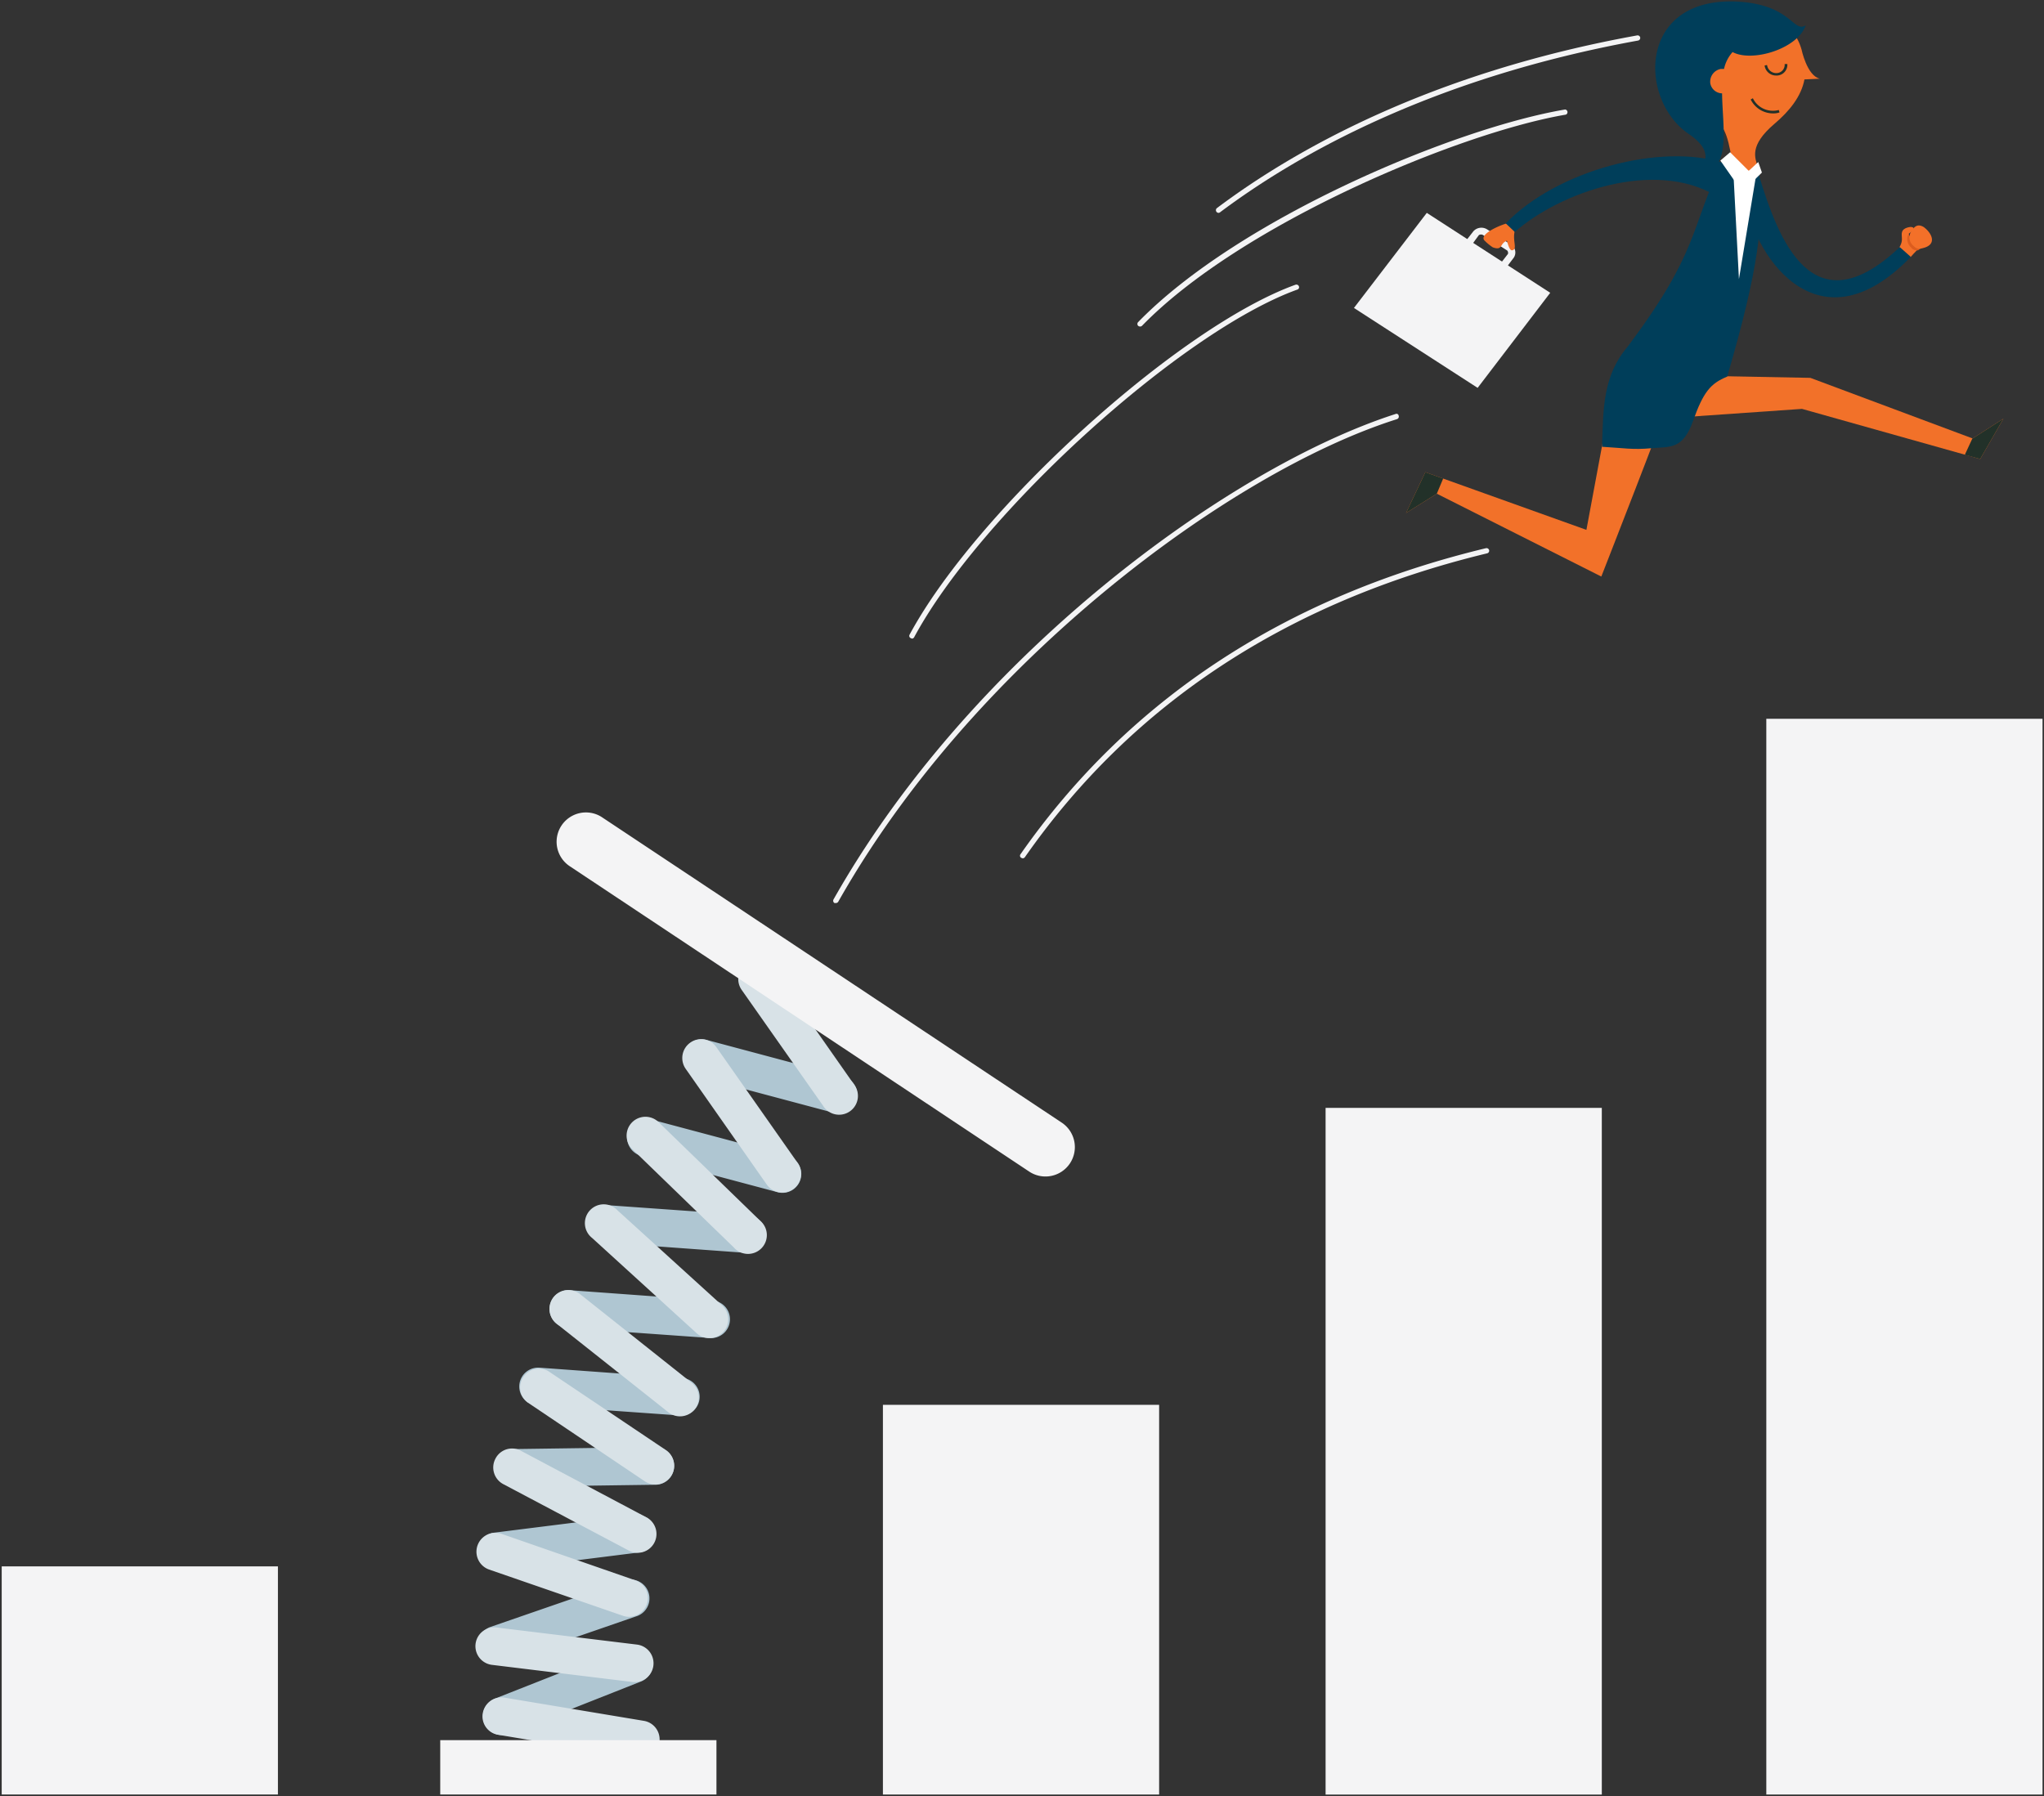
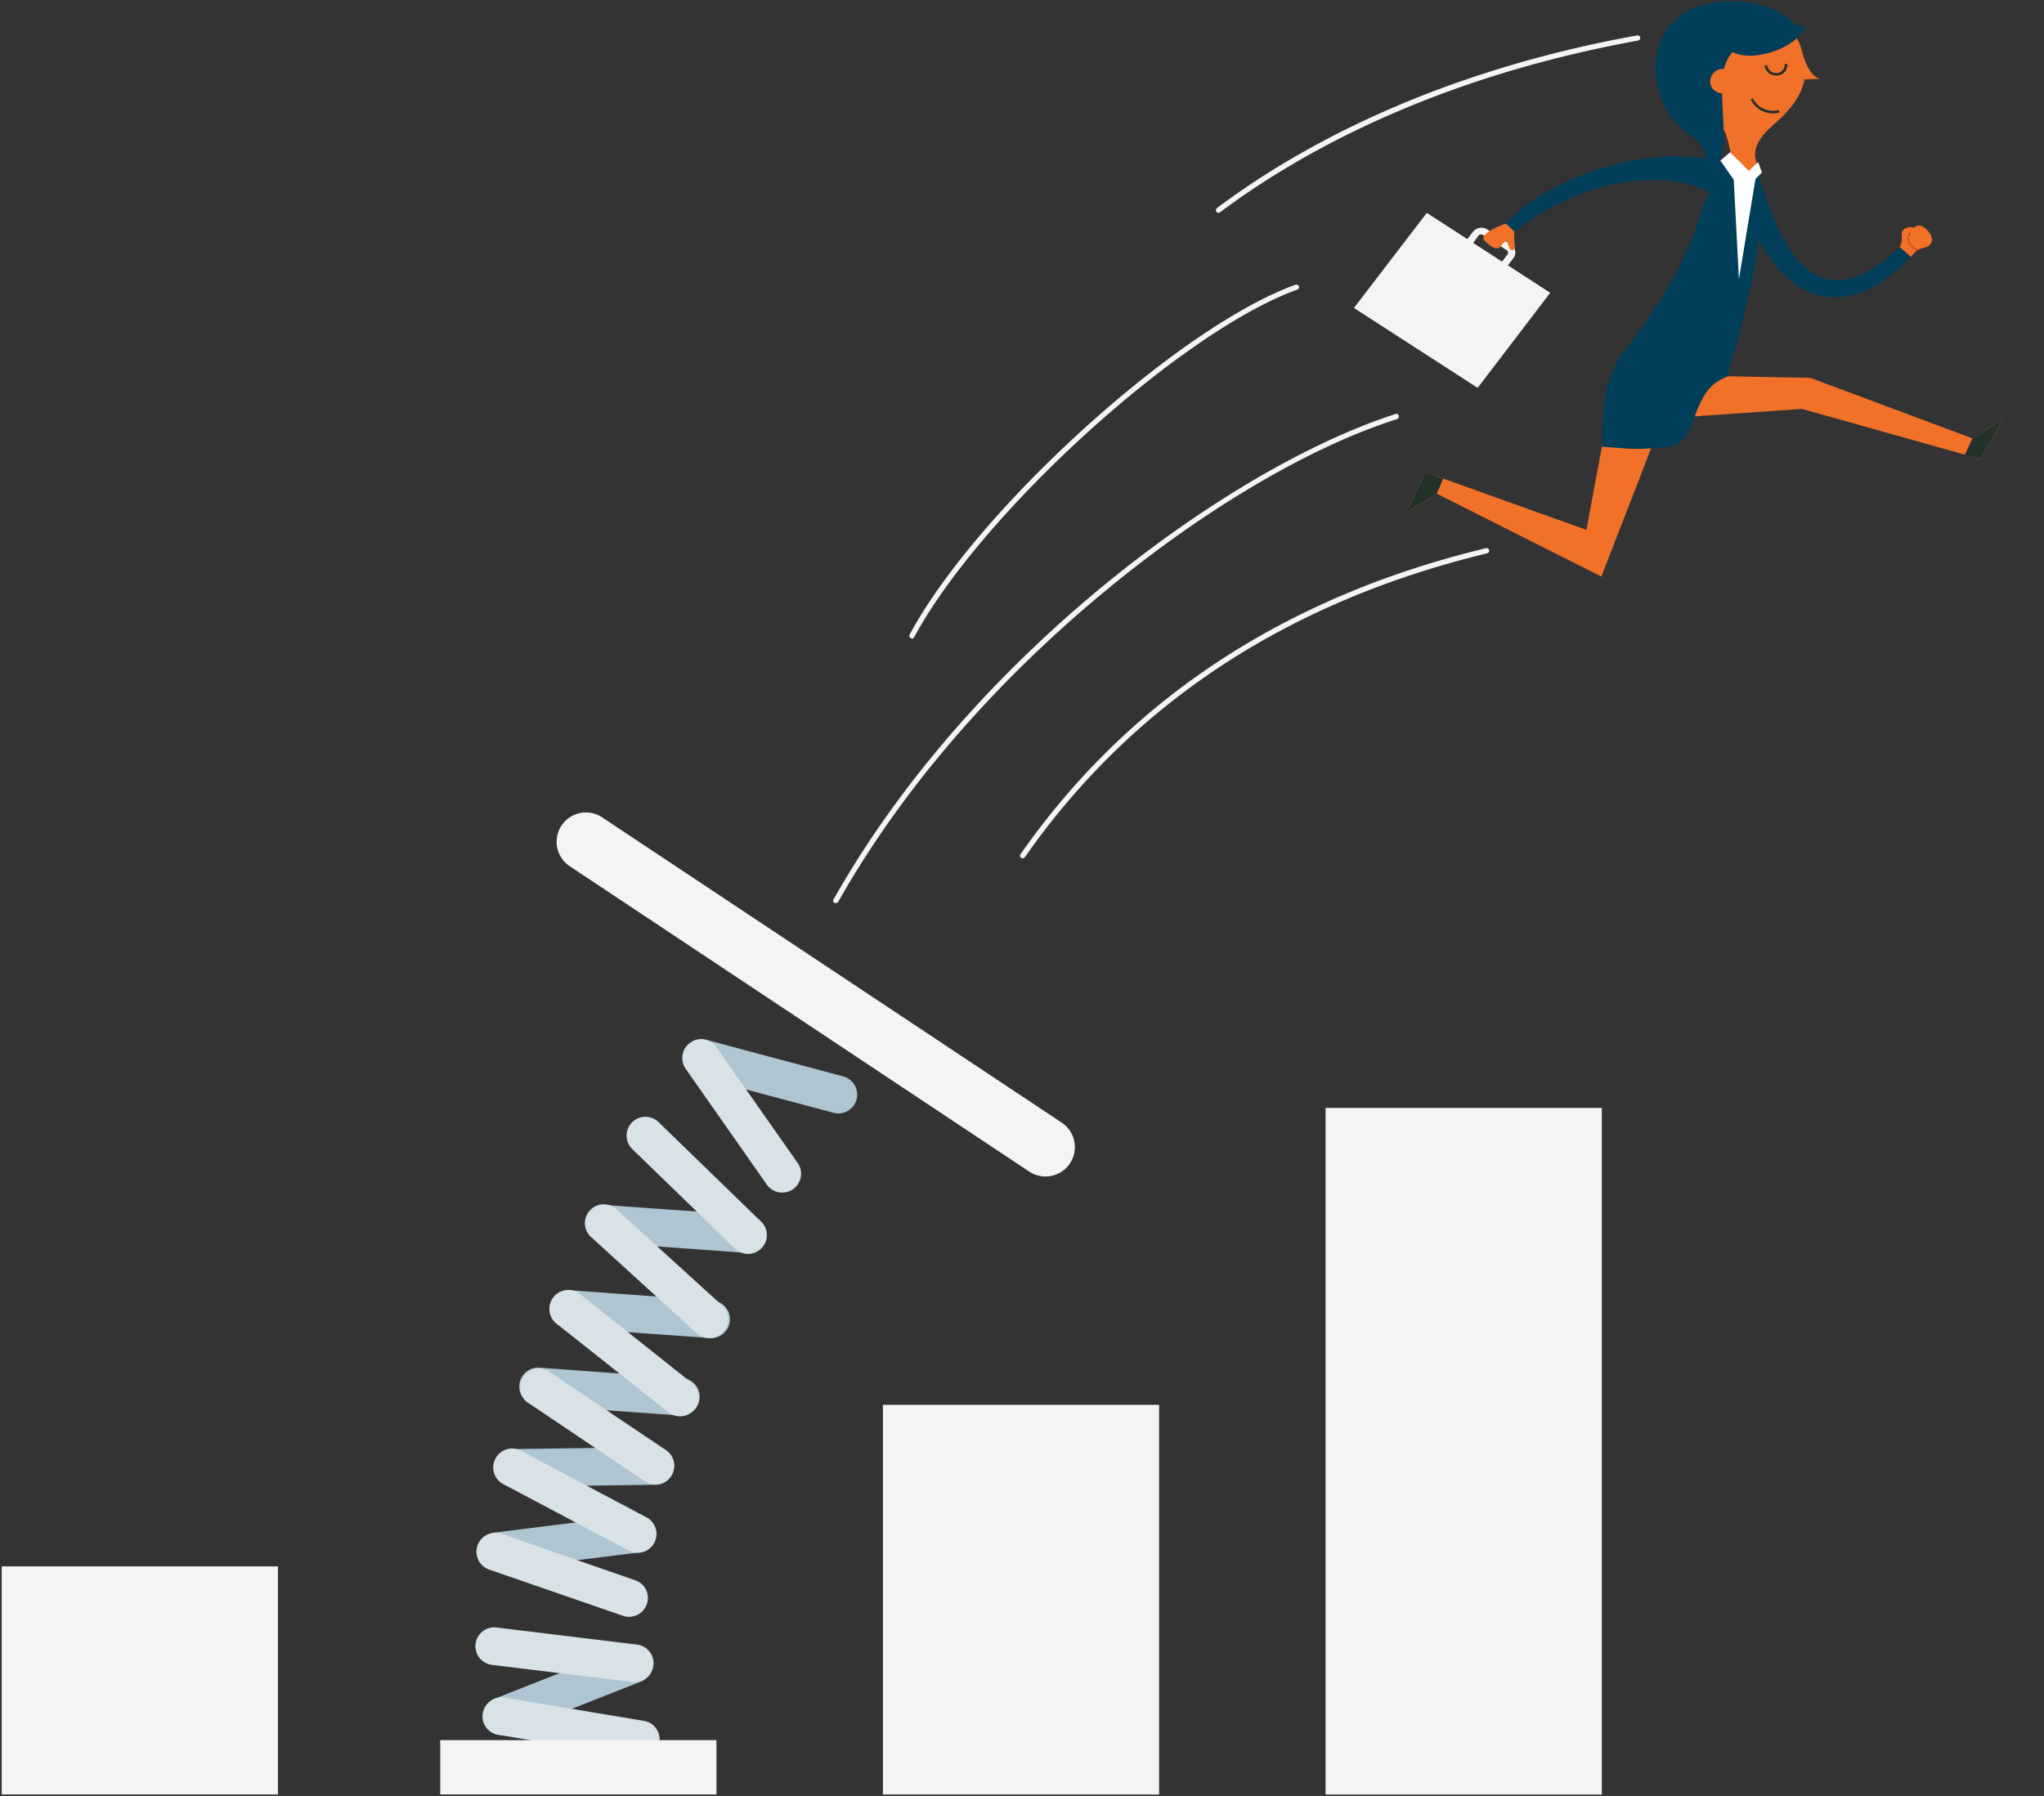
<svg xmlns="http://www.w3.org/2000/svg" id="visual" viewBox="0 0 836.2 734.9">
  <rect x="0" y="0" width="836.2" height="734.9" fill="#333333" stroke="none" />
  <title>small_teams_impact</title>
  <rect x="0.7" y="640.9" width="113" height="93.34" style="fill:#f4f4f5" />
  <rect x="361.2" y="574.8" width="113" height="159.45" style="fill:#f4f4f5" />
  <rect x="542.3" y="453.3" width="113" height="280.97" style="fill:#f4f4f5" />
-   <rect x="722.6" y="294.1" width="113" height="440.15" style="fill:#f4f4f5" />
  <path d="M341,455.3a7.7,7.7,0,0,0,9.4-5.4,7.7,7.7,0,0,0-5.5-9.5l-55.8-14.9a7.7,7.7,0,1,0-4,14.9Z" style="fill:#afc6d2" />
-   <path d="M336.7,452.4a7.7,7.7,0,1,0,12.6-8.8l-33.2-47.4a7.8,7.8,0,0,0-10.8-1.9,7.7,7.7,0,0,0-1.9,10.7Z" style="fill:#d8e2e7" />
-   <path d="M318.1,487.8a7.7,7.7,0,1,0,4-14.9L266.2,458a7.7,7.7,0,0,0-9.4,5.4,7.8,7.8,0,0,0,5.4,9.5Z" style="fill:#afc6d2" />
  <path d="M313.7,484.7a7.7,7.7,0,1,0,12.6-8.9l-33.2-47.3a7.6,7.6,0,0,0-10.7-1.9,7.7,7.7,0,0,0-1.9,10.7Z" style="fill:#d8e2e7" />
  <path d="M304.9,512.6a7.7,7.7,0,0,0,1.1-15.4l-57.7-4.1a7.6,7.6,0,0,0-8.2,7.1,7.7,7.7,0,0,0,7.1,8.2Z" style="fill:#afc6d2" />
  <path d="M300.2,510.4a7.7,7.7,0,1,0,10.7-11l-41.5-40.3a7.7,7.7,0,1,0-10.7,11.1Z" style="fill:#d8e2e7" />
  <path d="M289.7,547.4a7.7,7.7,0,1,0,1.1-15.3l-57.7-4.2a7.7,7.7,0,0,0-1.1,15.4Z" style="fill:#afc6d2" />
  <path d="M285,545.5a7.7,7.7,0,0,0,10.4-11.4l-42.8-38.9a7.7,7.7,0,1,0-10.4,11.3Z" style="fill:#d8e2e7" />
  <path d="M277.3,579.1a7.7,7.7,0,1,0,1.1-15.3l-57.7-4.2a7.7,7.7,0,0,0-1.1,15.4Z" style="fill:#afc6d2" />
  <path d="M273,577.5a7.7,7.7,0,1,0,9.6-12l-45.3-36a7.7,7.7,0,0,0-9.6,12.1Z" style="fill:#d8e2e7" />
  <path d="M268.2,607.5a7.7,7.7,0,1,0-.2-15.4l-57.8.8a7.7,7.7,0,0,0-7.6,7.8,7.6,7.6,0,0,0,7.8,7.6Z" style="fill:#afc6d2" />
  <path d="M263.8,606.1a7.7,7.7,0,1,0,8.6-12.8L224.3,561a7.7,7.7,0,0,0-8.5,12.8Z" style="fill:#d8e2e7" />
  <path d="M261.5,635.2a7.7,7.7,0,1,0-1.9-15.3l-57.4,7.2a7.7,7.7,0,1,0,1.9,15.3Z" style="fill:#afc6d2" />
  <path d="M257,634.3a7.7,7.7,0,1,0,7.2-13.6l-51.1-27.1a7.6,7.6,0,0,0-10.4,3.2,7.7,7.7,0,0,0,3.1,10.4Z" style="fill:#d8e2e7" />
-   <path d="M260.1,661.4a7.7,7.7,0,1,0-5.1-14.5l-54.7,18.9a7.7,7.7,0,0,0,5.1,14.5Z" style="fill:#afc6d2" />
  <path d="M254.8,661.1a7.7,7.7,0,0,0,9.8-4.7,7.6,7.6,0,0,0-4.7-9.8l-54.7-19a7.7,7.7,0,0,0-5.1,14.6Z" style="fill:#d8e2e7" />
  <path d="M262,688.1a7.7,7.7,0,1,0-5.7-14.3L202.5,695a7.7,7.7,0,1,0,5.6,14.4Z" style="fill:#afc6d2" />
  <path d="M258.7,688.2a7.7,7.7,0,0,0,1.9-15.3l-57.5-7a7.7,7.7,0,1,0-1.8,15.3Z" style="fill:#d8e2e7" />
  <path d="M260.9,719.3a7.7,7.7,0,1,0,2.5-15.2l-57-9.5a7.8,7.8,0,0,0-8.9,6.4,7.6,7.6,0,0,0,6.3,8.8Z" style="fill:#d8e2e7" />
  <path d="M421.1,479.4a12,12,0,1,0,13.2-20.1L246,334.2a12,12,0,0,0-13.1,20.1Z" style="fill:#f4f4f5" />
  <rect x="180.1" y="712" width="113" height="22.24" style="fill:#f4f4f5" />
  <path d="M777,101.3c1.3-2.3,1.1-3.2,1-5.1s.8-2.7,2.7-3.2,3.7.4.2,2.6c.1,2.9,4.1,1.5,5.5,2.7s-1.9,3.5-4.7,6.8l-4.4,1.6Z" style="fill:#f37029" />
  <path d="M786.4,98.3c1.9,1.6.4,2.6-1.7,4.1a2.8,2.8,0,0,1-2.8-1.1,4.5,4.5,0,0,1-1.3-5.2l.3-.4C781,98.5,785,97.1,786.4,98.3Z" style="fill:#db5c1e" />
  <path d="M787,92.9c3.5,2.6,5.5,7.2-.3,8.6-1.7.5-2.6.4-3.9-.9a4.5,4.5,0,0,1-1.3-5.2C783.1,92.4,784.6,91.5,787,92.9Z" style="fill:#f37029" />
  <path d="M719.6,71.8c7.9,26,21.8,63.2,57.6,29.3l4.5,4c-39,40.4-65.7-3.2-67.6-24.8l1.1-10.4Z" style="fill:#003e5a" />
  <polygon points="697.8 153.8 740.6 154.6 807 179.4 819.6 171.3 810.1 187.8 737.2 167.3 676.8 171.5 671.6 153.7 697.8 153.8" style="fill:#f27129" />
  <path d="M682.3,164.8c.3.8-27.2,71.1-27.2,71.1L587.8,202l-12.6,7.9,7.9-16.7L649,216.8,659.2,162Z" style="fill:#f27129" />
  <path d="M702.3,8.6c18.4-3.4,30.8-1.8,34.7,11.6,0,0,2.2,10.8,7.5,12l-6.3.3c-1.3,7-6.2,13-12.2,18.1-10.7,9.1-7.9,14.1-6.9,17.7l-5,4.4-6-7.7-.2-3.1c-2-10.2-4.2-12.2-11.1-16.9C679.6,28.3,695,9.9,702.3,8.6Z" style="fill:#f27129" />
  <path d="M665.9,141.8c29.3-39.1,25.3-47.6,38.8-76.1L715.3,70l4.1-1.3c2.7,21.5-.2,42.1-12.8,85.4-6.9,2.8-9.8,6.4-14,18.2s-9.5,10.4-17.1,11.1-11.4-.1-20.1-.6C655.9,167.1,655.7,153.8,665.9,141.8Z" style="fill:#003e5a" />
  <path d="M599.9,98.3l2.4,1.6,2.7-3.7a1.7,1.7,0,0,1,1.6-.1l10,6.4a1.5,1.5,0,0,1,.3,1.4l-2.8,3.6,2.4,1.6,2.8-3.7a3.8,3.8,0,0,0-1-5.2l-10-6.4a4.4,4.4,0,0,0-5.6.9Z" style="fill:#f4f4f5" />
  <polygon points="553.9 126 604.5 158.7 634.2 119.8 583.7 87.1 553.9 126" style="fill:#f4f4f5" />
  <path d="M619.6,94.9c-.7,3.3.8,6.3-.3,7.2s-1.9,0-2.8-3.6c-3.1,1.1-1.6,4.2-5.8,2.7a20.5,20.5,0,0,1-3.2-2.6c-2.7-2.3,4.4-5.8,8.6-7.1l3.1.2Z" style="fill:#f27129" />
  <path d="M690.7,54.7C670.4,40.7,670.1-.4,709.4.6c23.5.8,24,13,29.3,9.8-3.3,9.6-21.9,15.2-29.9,10.9a15.1,15.1,0,0,0-3.5,6.9H704a5.3,5.3,0,0,0-4.3,6,5,5,0,0,0,4.8,4c.2,16.3,5.1,35.7-15.2,33.4C695.1,70.8,704.2,63.7,690.7,54.7Z" style="fill:#003e5a" />
  <path d="M725.4,46.4a10.2,10.2,0,0,1-9.2-5.7l.9-.5A9.1,9.1,0,0,0,727.7,45l.3,1A7.5,7.5,0,0,1,725.4,46.4Z" style="fill:#223129" />
  <path d="M726.6,30.9a4.7,4.7,0,0,1-4.7-4.1l1-.2a3.8,3.8,0,0,0,4.1,3.3,3.4,3.4,0,0,0,3.1-3.7h1.1a4.4,4.4,0,0,1-4.1,4.7Z" style="fill:#223129" />
  <path d="M705.1,66.7c-25.2-8.3-68,2.8-89.1,24.7l3.7,3.5c18.4-16.2,57.2-30,82.5-14.7C705.8,77.4,707,70.6,705.1,66.7Z" style="fill:#003e5a" />
  <polygon points="819.6 171.3 810.1 187.8 803.8 186.1 806.9 179.4 807 179.4 819.6 171.3" style="fill:#223129" />
  <polygon points="575.2 209.9 583.1 193.2 590.4 195.8 587.8 202 587.8 202 575.2 209.9" style="fill:#223129" />
  <path d="M498.5,87.1a1.1,1.1,0,0,1-.6-2c31.7-23.8,87.3-55.3,171.8-70.6a1.1,1.1,0,0,1,1.3.8,1.1,1.1,0,0,1-.9,1.3C586,31.9,530.7,63.2,499.2,86.8A1.1,1.1,0,0,1,498.5,87.1Z" style="fill:#f4f4f5" />
  <path d="M373.1,261.3l-.5-.2a1,1,0,0,1-.5-1.4c27.5-51.1,110.1-126,157.9-143.2a1.1,1.1,0,0,1,1.4.7,1,1,0,0,1-.7,1.3C483.3,135.6,401.3,210,374,260.7A1.1,1.1,0,0,1,373.1,261.3Z" style="fill:#f4f4f5" />
  <path d="M418.4,351.2l-.6-.2a1,1,0,0,1-.3-1.5c44.2-63.2,108.2-105.4,190.4-125.2a1.1,1.1,0,0,1,1.3.8,1.1,1.1,0,0,1-.8,1.3c-81.6,19.7-145.2,61.5-189.1,124.3A1.2,1.2,0,0,1,418.4,351.2Z" style="fill:#f4f4f5" />
-   <path d="M466.4,133.6a1.3,1.3,0,0,1-.8-.3,1.1,1.1,0,0,1,0-1.5c41.5-42.6,129.7-79.4,174.7-87a1.1,1.1,0,0,1,.3,2.1C597,54.3,507.8,91.6,467.2,133.3A1.1,1.1,0,0,1,466.4,133.6Z" style="fill:#f4f4f5" />
  <path d="M341.9,369.5h-.5a1.1,1.1,0,0,1-.4-1.5c32.8-58,78.2-101.9,110.6-128.5,40.4-33.2,83.9-58.7,119.3-70.1a.9.9,0,0,1,1.3.7,1.1,1.1,0,0,1-.7,1.4C536.4,182.6,493.2,208,453,241.1c-32.2,26.5-77.5,70.2-110.1,127.9A1.2,1.2,0,0,1,341.9,369.5Z" style="fill:#f4f4f5" />
  <polygon points="715.4 69.9 715.3 76 720.8 70.6 719.3 66.3 715.4 69.9" style="fill:#fff" />
  <polygon points="718.8 69.4 711.4 114.2 709 68.2 715.4 69.9 718.8 69.4" style="fill:#fff" />
  <polygon points="715.4 69.9 710.5 75.3 703.8 65.7 707.8 62.3 715.4 69.9" style="fill:#fff" />
</svg>